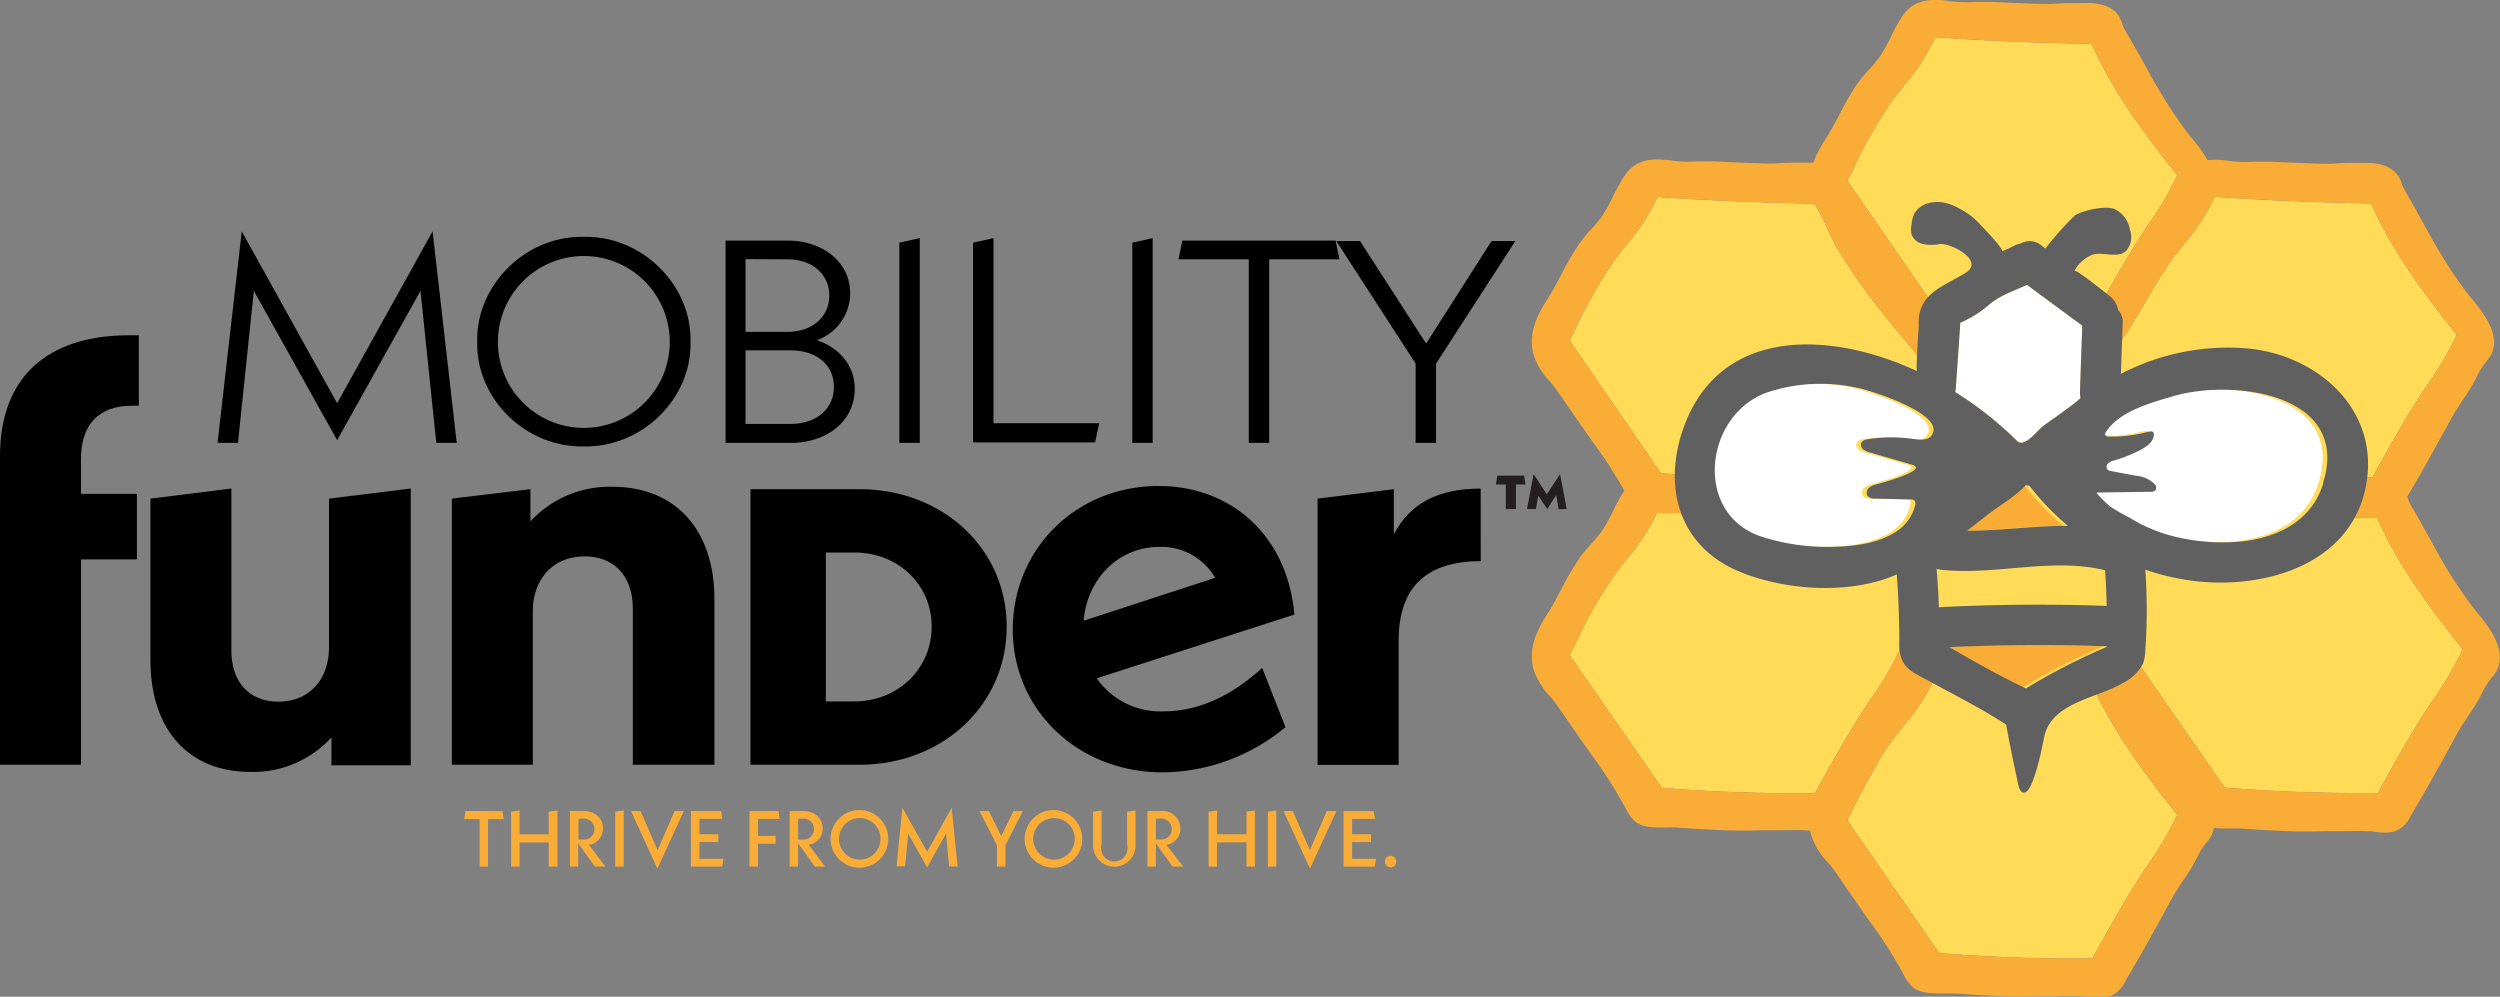
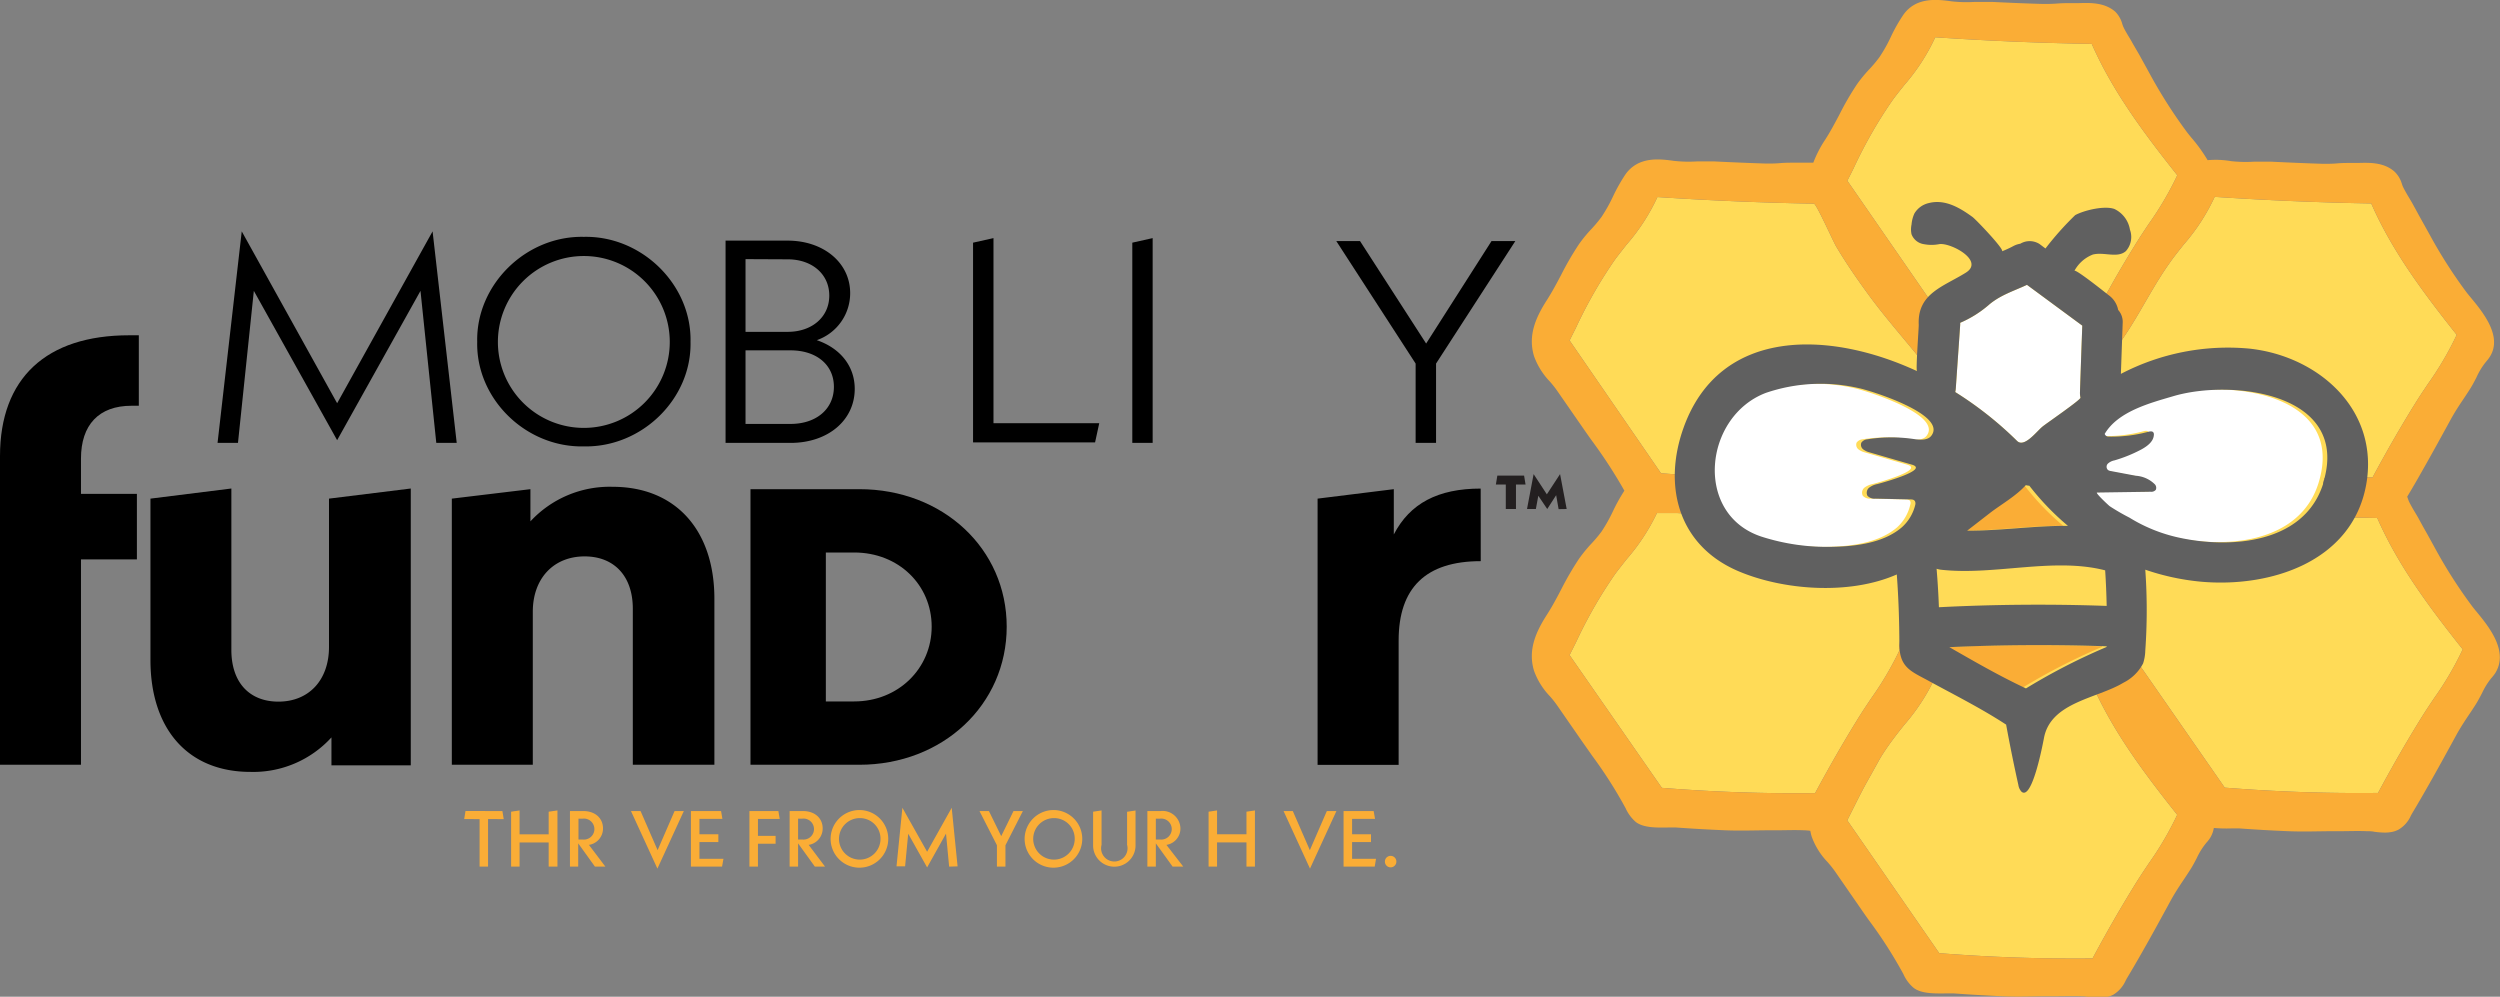
<svg xmlns="http://www.w3.org/2000/svg" viewBox="0 0 378.19 150.78">
  <rect x="0" y="0" width="378.19" height="150.78" fill="#808080" stroke="none" />
  <defs>
    <style>.cls-1{fill:#ffdb57;}.cls-2{fill:#faad36;}.cls-3{fill:#fff;}.cls-4{fill:#606060;}.cls-5{fill:#231f20;}</style>
  </defs>
  <title>Asset 1</title>
  <g id="Layer_2" data-name="Layer 2">
    <g id="Layer_1-2" data-name="Layer 1">
      <path class="cls-1" d="M322.62,99.1l1.59-3.17v-.11l-.08-.49c-.06-.44-.11-.87-.16-1.31l0-.38c0-.3-.06-.6-.08-.91l0-.58c0-.23,0-.46,0-.69s0-.45,0-.67,0-.67,0-1l.1-5.52L321.08,89c-.77,1.33-1.58,2.76-2.49,4.4l-.61,1.1,1,.75a2.83,2.83,0,0,1,.25.24,2.06,2.06,0,0,1,.29.3c.05.06.09.13.14.2l.21.34c0,.08.07.17.11.25a2.32,2.32,0,0,1,.13.37,2.63,2.63,0,0,1,.08.3,4.34,4.34,0,0,1,.09.52l.08.88-.27.83a3.26,3.26,0,0,1-1,1.52l-.15.13-.17.11a3.24,3.24,0,0,1-1.15.44l-1.81.32.75,1.68c3.17,7.12,7.85,13.34,12.8,19.58a48.21,48.21,0,0,1-4.28,7.32c-.72,1.07-1.45,2.17-2.13,3.27-2.18,3.53-4.28,7.18-6.4,11.14-7.71.08-15.51-.19-23.19-.8l-13.91-20.09.94-1.88c.64-1.28,1.29-2.58,2-3.86.59-1.06,1.19-2.12,1.77-3.18s1.41-2.26,2.18-3.3c.57-.77,1.18-1.54,1.77-2.27a30.79,30.79,0,0,0,4.67-7.21l1.67.11-1.19-2.28a3.09,3.09,0,0,1-.31-.85c0-.1,0-.2-.05-.3a.59.59,0,0,1,0-.13s0-.07,0-.1,0-.31,0-.48v-.06a3.66,3.66,0,0,1,.78-2l.67-.83-6.92-10v5.75q0,1,0,2l0,3.55a4.16,4.16,0,0,1-.06.67l-.11.64.14.17a47.93,47.93,0,0,1-4.29,7.32c-.71,1.06-1.45,2.16-2.13,3.27-2.18,3.53-4.27,7.18-6.4,11.13-7.71.09-15.5-.18-23.18-.8L237.44,99.1l.94-1.87a69.59,69.59,0,0,1,5.92-10.35c.57-.77,1.18-1.53,1.76-2.27a30.87,30.87,0,0,0,4.6-7c.58,0,1.18,0,1.76,0s.94,0,1.23,0l1.3.08,2.6.17L257,75.91a3.06,3.06,0,0,1-.1-.51c0-.07,0-.14,0-.2s0-.2,0-.29l0-.28,0-.22c0-.09,0-.19.07-.29s.05-.19.08-.28l.66-1.81-1.92-.12c-1.62-.1-3.11-.21-4.52-.32L237.44,51.5l.94-1.87a69.59,69.59,0,0,1,5.92-10.35c.57-.77,1.18-1.53,1.76-2.27a30.22,30.22,0,0,0,4.67-7.2c8,.53,15.91.86,23.68,1,.35,0,2.93,5.76,3.32,6.41,1.37,2.32,2.89,4.55,4.47,6.73,2.86,4,6,7.44,9,11.24A3.09,3.09,0,0,0,292.39,53c.18-1.53-.48-3.12.55-4.5l.58-.82L279.46,27.34c.31-.62.63-1.24.94-1.87a69.09,69.09,0,0,1,5.92-10.35c.57-.77,1.18-1.53,1.77-2.27a30.39,30.39,0,0,0,4.67-7.21c7.95.54,15.91.87,23.67,1,3.17,7.2,7.91,13.53,12.94,19.87a47.93,47.93,0,0,1-4.29,7.32c-.71,1.06-1.44,2.16-2.12,3.27-1.39,2.24-2.73,4.52-4,6.81-.89,1.58-2.35,3.17-2.26,5l.27,5.92c0,.36.13.83.49.84,4.72-4.67,6.93-10.43,10.62-15.7l.51-.72c.57-.77,1.18-1.53,1.77-2.27a30.53,30.53,0,0,0,4.67-7.2c7.95.53,15.91.86,23.68,1,3.16,7.21,7.9,13.53,12.93,19.87A47.87,47.87,0,0,1,367.34,58c-.71,1.06-1.45,2.16-2.13,3.27-2.15,3.47-4.21,7.07-6.3,10.95l-1.21,0h-.88c-.82,0-1.63,0-2.42.06q-.78,0-1.56.06h-1.25v0l-.1.75-.06.51a.5.5,0,0,1,0,.12c0,.15-.05.3-.08.45l-.06.2a2.91,2.91,0,0,1-.12.39c0,.06,0,.12-.07.17s-.11.27-.17.4l-.09.16c-.08.15-.16.3-.25.45l-1.37,2.13,2.53.08c2.92.1,5.5.17,7.87.21,3.16,7.21,7.9,13.53,12.93,19.87a47.87,47.87,0,0,1-4.28,7.32c-.71,1.06-1.45,2.16-2.13,3.27-2.18,3.53-4.28,7.18-6.4,11.13-7.71.09-15.5-.18-23.19-.8Z" />
      <path class="cls-2" d="M374.67,92.57c-.27-.32-.51-.62-.71-.88A73.73,73.73,0,0,1,368.4,83c-.55-1-1.09-2-1.62-2.92-.32-.57-.63-1.14-.94-1.71-.19-.34-.39-.67-.59-1s-.53-.91-.76-1.36a3.7,3.7,0,0,1-.22-.55l-.12-.32v0c.74-1.23,1.48-2.5,2.26-3.89,1.49-2.61,2.94-5.27,4.35-7.84.55-1,1.19-2,1.87-3,.36-.54.72-1.08,1.06-1.62s.65-1.14.93-1.68A10.73,10.73,0,0,1,376,54.82l.07-.09a6.17,6.17,0,0,0,.57-.74c2-3.11-1.08-6.81-2.89-9-.27-.32-.51-.62-.71-.88a73.73,73.73,0,0,1-5.56-8.74l-1.61-2.89c-.31-.58-.63-1.16-.95-1.74-.19-.34-.39-.67-.59-1s-.53-.91-.76-1.36a3.7,3.7,0,0,1-.22-.55,4.17,4.17,0,0,0-1.12-1.87c-1.6-1.41-3.73-1.36-5.45-1.31h-.88c-.83,0-1.62,0-2.39.07s-1.47.06-2.14.06c-2.54-.08-5.15-.19-7.76-.32-.9,0-1.79,0-2.65,0a20.43,20.43,0,0,1-3.43-.08,13.76,13.76,0,0,0-3.57-.15,23.81,23.81,0,0,0-2.47-3.42c-.26-.32-.51-.62-.7-.88a74.66,74.66,0,0,1-5.57-8.74c-.54-1-1.07-1.94-1.6-2.91l-1-1.72c-.18-.34-.38-.67-.58-1s-.54-.9-.76-1.35a3.7,3.7,0,0,1-.22-.55A4.21,4.21,0,0,0,320,1.78C318.39.37,316.25.42,314.54.47h-.89c-.81,0-1.61,0-2.39.06s-1.46.07-2.13.07C306.58.53,304,.42,301.37.29c-.9,0-1.79,0-2.65,0a20.41,20.41,0,0,1-3.43-.08c-2.14-.29-5.37-.74-7.34,2a24.5,24.5,0,0,0-1.9,3.35,22.76,22.76,0,0,1-1.73,3.08,19.27,19.27,0,0,1-1.53,1.83,20.92,20.92,0,0,0-1.86,2.26,43.81,43.81,0,0,0-2.69,4.64c-.7,1.31-1.35,2.55-2.12,3.74a17.62,17.62,0,0,0-1.81,3.5c-.62,0-1.23,0-1.79,0h-.89c-.81,0-1.61,0-2.39.07s-1.46.06-2.13.06c-2.54-.08-5.16-.19-7.76-.32-.91,0-1.8,0-2.66,0a20.43,20.43,0,0,1-3.43-.08c-2.13-.29-5.36-.74-7.34,2A25.53,25.53,0,0,0,244,29.74a23.9,23.9,0,0,1-1.73,3.08,20.9,20.9,0,0,1-1.53,1.83,20.92,20.92,0,0,0-1.86,2.26,45.72,45.72,0,0,0-2.7,4.64c-.69,1.32-1.35,2.55-2.11,3.75-1.64,2.54-3,5.35-2,8.6a10.82,10.82,0,0,0,2.37,3.8,15.94,15.94,0,0,1,1.14,1.44l3.82,5.51c.5.72,1,1.44,1.53,2.17a73.24,73.24,0,0,1,4.8,7.41A26.92,26.92,0,0,0,244,77.34a23.9,23.9,0,0,1-1.73,3.08,21.05,21.05,0,0,1-1.54,1.83,22.1,22.1,0,0,0-1.85,2.26,45.72,45.72,0,0,0-2.7,4.64c-.69,1.32-1.35,2.56-2.11,3.75-1.64,2.54-3,5.35-2,8.6a10.82,10.82,0,0,0,2.37,3.8,15.94,15.94,0,0,1,1.14,1.44l3.82,5.51,1.52,2.16a67.16,67.16,0,0,1,5,7.86,6,6,0,0,0,1.54,2.08c1.16.89,3.13.86,4.88.83.48,0,.94,0,1.23,0,2.44.18,4.92.32,7.36.42s4.63,0,6.88,0l1,0c1.29,0,2.67-.06,4.05,0a9,9,0,0,1,1,.08,6.45,6.45,0,0,0,.22.92,10.86,10.86,0,0,0,2.37,3.79,18.11,18.11,0,0,1,1.15,1.44l3.81,5.51c.5.73,1,1.45,1.53,2.17a67,67,0,0,1,5,7.85,5.71,5.71,0,0,0,1.55,2.08c1.15.89,3.12.86,4.87.84.48,0,.94,0,1.23,0,2.44.18,4.92.32,7.36.43s4.63,0,6.88,0l1,0c1.31,0,2.69-.05,4.06,0,.35,0,.73.05,1.15.1a14.67,14.67,0,0,0,1.54.11,6,6,0,0,0,.94-.07,3.67,3.67,0,0,0,1.16-.37,4.71,4.71,0,0,0,1.87-2.12c.09-.17.18-.34.29-.52.72-1.2,1.46-2.47,2.26-3.88,1.48-2.6,2.94-5.27,4.34-7.85.56-1,1.2-2,1.88-3,.36-.54.71-1.07,1.06-1.62s.65-1.13.93-1.67a10.69,10.69,0,0,1,1.37-2.22l.06-.08a5.45,5.45,0,0,0,.59-.75,4.23,4.23,0,0,0,.57-1.52,20.9,20.9,0,0,0,2.63.07c.49,0,.95,0,1.24,0,2.43.18,4.91.32,7.36.42s4.63,0,6.87,0l1,0c1.29,0,2.67-.06,4.05,0,.35,0,.74,0,1.15.09a12.35,12.35,0,0,0,1.55.12,5.91,5.91,0,0,0,.93-.07,3.68,3.68,0,0,0,1.16-.38,4.54,4.54,0,0,0,1.87-2.12c.09-.17.19-.34.29-.51.73-1.22,1.47-2.49,2.26-3.89,1.5-2.62,2.95-5.28,4.35-7.84.55-1,1.2-2,1.87-3,.36-.53.72-1.07,1.06-1.61s.65-1.14.93-1.68a11.13,11.13,0,0,1,1.37-2.22l.07-.08a6.34,6.34,0,0,0,.58-.75C379.52,98.48,376.48,94.78,374.67,92.57ZM322.62,99.1l1.59-3.17v-.11l-.08-.49c-.06-.44-.11-.87-.16-1.31l0-.38c0-.3-.06-.6-.08-.91l0-.58c0-.23,0-.46,0-.69s0-.45,0-.67,0-.67,0-1l.1-5.52L321.08,89c-.77,1.33-1.58,2.76-2.49,4.4l-.61,1.1,1,.75a2.83,2.83,0,0,1,.25.24,2.06,2.06,0,0,1,.29.3c.05.06.09.13.14.2l.21.34c0,.08.07.17.11.25a2.32,2.32,0,0,1,.13.37,2.63,2.63,0,0,1,.08.3,4.34,4.34,0,0,1,.09.52l.08.88-.27.83a3.26,3.26,0,0,1-1,1.52l-.15.13-.17.11a3.24,3.24,0,0,1-1.15.44l-1.81.32.75,1.68c3.17,7.12,7.85,13.34,12.8,19.58a48.21,48.21,0,0,1-4.28,7.32c-.72,1.07-1.45,2.17-2.13,3.27-2.18,3.53-4.28,7.18-6.4,11.14-7.71.08-15.51-.19-23.19-.8l-13.91-20.09.94-1.88c.64-1.28,1.29-2.58,2-3.86.59-1.06,1.19-2.12,1.77-3.18s1.41-2.26,2.18-3.3c.57-.77,1.18-1.54,1.77-2.27a30.79,30.79,0,0,0,4.67-7.21l1.67.11-1.19-2.28a3.09,3.09,0,0,1-.31-.85c0-.1,0-.2-.05-.3a.59.59,0,0,1,0-.13s0-.07,0-.1,0-.31,0-.48v-.06a3.66,3.66,0,0,1,.78-2l.67-.83-6.92-10v5.75q0,1,0,2l0,3.55a4.16,4.16,0,0,1-.06.67l-.11.64.14.17a47.93,47.93,0,0,1-4.29,7.32c-.71,1.06-1.45,2.16-2.13,3.27-2.18,3.53-4.27,7.18-6.4,11.13-7.71.09-15.5-.18-23.18-.8L237.44,99.1l.94-1.87a69.59,69.59,0,0,1,5.92-10.35c.57-.77,1.18-1.53,1.76-2.27a30.87,30.87,0,0,0,4.6-7c.58,0,1.18,0,1.76,0s.94,0,1.23,0l1.3.08,2.6.17L257,75.91a3.06,3.06,0,0,1-.1-.51c0-.07,0-.14,0-.2s0-.2,0-.29l0-.28,0-.22c0-.09,0-.19.07-.29s.05-.19.08-.28l.66-1.81-1.92-.12c-1.62-.1-3.11-.21-4.52-.32L237.44,51.5l.94-1.87a69.59,69.59,0,0,1,5.92-10.35c.57-.77,1.18-1.53,1.76-2.27a30.22,30.22,0,0,0,4.67-7.2c8,.53,15.91.86,23.68,1,.35,0,2.93,5.76,3.32,6.41,1.37,2.32,2.89,4.55,4.47,6.73,2.86,4,6,7.44,9,11.24A3.09,3.09,0,0,0,292.39,53c.18-1.53-.48-3.12.55-4.5l.58-.82L279.46,27.34c.31-.62.63-1.24.94-1.87a69.09,69.09,0,0,1,5.92-10.35c.57-.77,1.18-1.53,1.77-2.27a30.39,30.39,0,0,0,4.67-7.21c7.95.54,15.91.87,23.67,1,3.17,7.2,7.91,13.53,12.94,19.87a47.93,47.93,0,0,1-4.29,7.32c-.71,1.06-1.44,2.16-2.12,3.27-1.39,2.24-2.73,4.52-4,6.81-.89,1.58-2.35,3.17-2.26,5l.27,5.92c0,.36.13.83.49.84,4.72-4.67,6.93-10.43,10.62-15.7l.51-.72c.57-.77,1.18-1.53,1.77-2.27a30.53,30.53,0,0,0,4.67-7.2c7.95.53,15.91.86,23.68,1,3.16,7.21,7.9,13.53,12.93,19.87A47.87,47.87,0,0,1,367.34,58c-.71,1.06-1.45,2.16-2.13,3.27-2.15,3.47-4.21,7.07-6.3,10.95l-1.21,0h-.88c-.82,0-1.63,0-2.42.06q-.78,0-1.56.06h-1.25v0l-.1.75-.06.51a.5.5,0,0,1,0,.12c0,.15-.05.3-.08.45l-.06.2a2.91,2.91,0,0,1-.12.39c0,.06,0,.12-.07.17s-.11.27-.17.4l-.09.16c-.08.15-.16.3-.25.45l-1.37,2.13,2.53.08c2.92.1,5.5.17,7.87.21,3.16,7.21,7.9,13.53,12.93,19.87a47.87,47.87,0,0,1-4.28,7.32c-.71,1.06-1.45,2.16-2.13,3.27-2.18,3.53-4.28,7.18-6.4,11.13-7.71.09-15.5-.18-23.19-.8Z" />
      <path class="cls-2" d="M305.78,104.14c-4-1.87-7.79-4.06-11.6-6.24q11.9-.54,23.79-.13v.1A92.25,92.25,0,0,0,305.78,104.14Z" />
      <path class="cls-1" d="M318,91.66q-12.71-.45-25.38.2c-.07-1.94-.2-3.89-.35-5.82a3.5,3.5,0,0,0,.69.15c8.11.89,17-1.92,24.81.09C317.87,88.07,318,89.87,318,91.66Z" />
      <path class="cls-2" d="M296.88,80.28c1.13-.88,2.28-1.76,3.41-2.65,1.65-1.28,3.94-2.56,5.46-4.24a3.26,3.26,0,0,0,.53.09,39.14,39.14,0,0,0,5.85,6.07C307.09,79.51,301.94,80.3,296.88,80.28Z" />
      <path class="cls-3" d="M295.86,58.81c.22-3.23.45-6.45.67-9.68,0-.1,0-.2,0-.3A16.66,16.66,0,0,0,301,46c1.73-1.41,3.69-2,5.63-2.91L315,49.26c-.12,3.36-.24,6.71-.35,10.07a3.16,3.16,0,0,0,.08.83c.07.31-5.17,3.9-5.73,4.36-.93.76-2.79,3.28-3.88,2.17a54.28,54.28,0,0,0-9.34-7.38A4.37,4.37,0,0,0,295.86,58.81Z" />
      <path class="cls-3" d="M265.74,81.17c-10.26-3.41-8.68-18.22.72-21.75a25.69,25.69,0,0,1,14-.71c1.82.38,13.42,4,11,7.2-.52.68-1.52.64-2.36.55a23.24,23.24,0,0,0-7.35,0,1.24,1.24,0,0,0-.89.5.89.89,0,0,0,.26,1,2.61,2.61,0,0,0,1,.48l6.38,1.85c2.75.8-4.75,2.81-5.23,2.94a2.9,2.9,0,0,0-1.24.55A1,1,0,0,0,281.8,75a1.45,1.45,0,0,0,1.22.43l5.2.12c.28,0,.61,0,.76.28a.74.74,0,0,1,0,.51,6.61,6.61,0,0,1-2,3.44c-2.73,2.35-6.94,2.87-10.4,2.94A32.39,32.39,0,0,1,265.74,81.17Z" />
      <path class="cls-3" d="M350.72,73.12c-2.84,9-13.9,9.92-21.91,8.14a23.76,23.76,0,0,1-7.39-3,29.51,29.51,0,0,1-3-1.74c-.15-.1-2.25-2.06-1.91-2.06l8.07-.12a.9.9,0,0,0,.81-.29.77.77,0,0,0-.17-.86,4.5,4.5,0,0,0-2.84-1.27l-3.78-.71a1,1,0,0,1-.42-.15.68.68,0,0,1,0-1,2.06,2.06,0,0,1,1-.46,21.36,21.36,0,0,0,4-1.68c.9-.49,1.87-1.2,1.91-2.23a.53.53,0,0,0-.09-.37c-.16-.2-.47-.15-.72-.09a21.67,21.67,0,0,1-6.05.74.6.6,0,0,1-.62-.41c2-3.39,6.8-4.66,10.31-5.69C336.9,57.28,355,59.43,350.72,73.12Z" />
      <path class="cls-4" d="M340.2,52.73a35,35,0,0,0-19.36,3.83l.27-7.67a2.71,2.71,0,0,0-.68-2A3.59,3.59,0,0,0,319,44.66c-.33-.25-5-4-5.19-3.69a5.4,5.4,0,0,1,2.78-2.46c1.67-.44,3.73.6,5-.52a3.2,3.2,0,0,0,.62-3.24,4.22,4.22,0,0,0-2.36-3.14c-1.49-.53-4.51.18-5.92.93a45.93,45.93,0,0,0-4.5,5.05l-.89-.67a2.77,2.77,0,0,0-2.92-.05,3.32,3.32,0,0,0-1,.33,16.53,16.53,0,0,1-1.77.82c.48-.19-4-4.89-4.49-5.22-1.92-1.39-4.12-2.69-6.54-2.09a3.41,3.41,0,0,0-2.22,1.59,5,5,0,0,0-.43,1.67,3.47,3.47,0,0,0,0,1.47A2.36,2.36,0,0,0,291,36.93a6.15,6.15,0,0,0,2.38,0c1.69-.25,6.9,2.5,4,4.32-3.42,2.13-7.35,3.14-7.12,7.89,0,.7-.47,6.88-.26,7-13.28-6.16-29.83-6.66-35.3,8.52-3.19,8.86-.81,17.86,8.24,21.73,6.76,2.89,16.78,3.69,24,.51.26,3.52.38,7,.39,10.57s1.83,4.1,4.49,5.56c3.88,2.12,7.94,4.15,11.66,6.59q.84,4.59,1.85,9.13a1.91,1.91,0,0,0,.46,1c1.59,1.46,3.2-7,3.41-8.09,1-5.45,8.09-6,12-8.37a6.75,6.75,0,0,0,3-2.93,6.75,6.75,0,0,0,.33-1.94,86.22,86.22,0,0,0,0-12.24A36.11,36.11,0,0,0,333,88c10.46.92,22.8-3,24.94-14.64C360,62,350.72,53.82,340.2,52.73Zm-33.72,51.41c-4-1.87-7.78-4.06-11.59-6.24q11.89-.54,23.79-.13v.1A93,93,0,0,0,306.48,104.14Zm12.21-12.48q-12.69-.45-25.38.2c-.07-1.94-.19-3.89-.35-5.82a3.77,3.77,0,0,0,.7.15c8.11.89,17-1.92,24.8.09C318.58,88.07,318.65,89.87,318.69,91.66ZM297.58,80.28,301,77.63c1.65-1.28,3.94-2.56,5.46-4.24a3.09,3.09,0,0,0,.53.09,39.55,39.55,0,0,0,5.84,6.07C307.8,79.51,302.64,80.3,297.58,80.28Zm-1.72-21.47c.22-3.23.45-6.45.67-9.68,0-.1,0-.2,0-.3A16.66,16.66,0,0,0,301,46c1.73-1.41,3.69-2,5.63-2.91L315,49.26c-.12,3.36-.24,6.71-.35,10.07a3.16,3.16,0,0,0,.08.83c.07.31-5.17,3.9-5.73,4.36-.93.76-2.79,3.28-3.88,2.17a54.28,54.28,0,0,0-9.34-7.38A4.37,4.37,0,0,0,295.86,58.81ZM266.44,81.17c-10.26-3.41-8.67-18.22.73-21.75a25.66,25.66,0,0,1,14-.71c1.83.38,13.43,4,11,7.2-.51.68-1.52.64-2.36.55a23.18,23.18,0,0,0-7.34,0,1.24,1.24,0,0,0-.89.5.87.87,0,0,0,.26,1,2.61,2.61,0,0,0,1,.48l6.38,1.85c2.75.8-4.75,2.81-5.23,2.94a2.9,2.9,0,0,0-1.24.55A1,1,0,0,0,282.5,75a1.48,1.48,0,0,0,1.23.43l5.19.12c.29,0,.62,0,.77.28a.81.81,0,0,1,.05.51,6.61,6.61,0,0,1-2.05,3.44c-2.74,2.35-6.94,2.87-10.4,2.94A32.44,32.44,0,0,1,266.44,81.17Zm85-8c-2.83,9-13.89,9.92-21.9,8.14a23.82,23.82,0,0,1-7.4-3,31.87,31.87,0,0,1-3-1.74c-.14-.1-2.25-2.06-1.9-2.06l8.07-.12a.9.9,0,0,0,.81-.29.77.77,0,0,0-.17-.86,4.5,4.5,0,0,0-2.85-1.27l-3.77-.71a1.05,1.05,0,0,1-.43-.15.67.67,0,0,1,0-1,2,2,0,0,1,.95-.46A21.36,21.36,0,0,0,323.92,68c.9-.49,1.87-1.2,1.91-2.23a.53.53,0,0,0-.09-.37c-.16-.2-.48-.15-.72-.09a21.67,21.67,0,0,1-6,.74.62.62,0,0,1-.63-.41c2-3.39,6.81-4.66,10.32-5.69C337.61,57.28,355.71,59.43,351.42,73.12Z" />
      <path d="M12.25,74.71h8.46v9.91H12.25v31.07H0V69c0-11.8,7-18.28,19.54-18.28H21V61.38H19.9c-4.95,0-7.65,2.89-7.65,8Z" />
      <path d="M62.14,73.9v41.88h-12v-4.23a16,16,0,0,1-12.25,5.22c-9.54,0-15.13-6.57-15.13-16.93V75.43L35,73.9V98.31c0,5,2.79,7.83,7.12,7.83,4.59,0,7.65-3.24,7.65-8.28V75.43Z" />
      <path d="M108.07,115.69H95.73V92.09c0-5-2.88-7.92-7.29-7.92-4.69,0-7.84,3.33-7.84,8.37v23.15H68.35V75.43L80.24,74v4.87a16.33,16.33,0,0,1,12.43-5.23c9.55,0,15.4,6.58,15.4,16.93Z" />
      <path d="M113.53,74H130c12.63,0,22.29,9,22.29,20.8s-9.66,20.89-22.29,20.89H113.53Zm15.69,32.11c6.68,0,11.72-5,11.72-11.31s-5-11.22-11.72-11.22h-4.29v22.53Z" />
-       <path d="M194.46,110a29.45,29.45,0,0,1-18.56,6.84c-12.87,0-22.69-9.46-22.69-21.61s9.55-21.71,22.06-21.71c10.81,0,19.46,7.3,20.54,19.45l-29.9,9.64a11.71,11.71,0,0,0,10.08,5c5.14,0,10.09-2.16,14.95-6.57ZM183.83,87.41a9.43,9.43,0,0,0-8.47-4.68c-6,0-10.89,4.68-11.43,11.17Z" />
      <path d="M224,84.89c-8.28,0-12.42,4-12.42,12v18.82H199.32V75.43L210.85,74v6.85c2.43-4.69,6.66-6.94,13.14-6.94Z" />
      <path class="cls-5" d="M230.78,73.3h-1.45V77h-1.54V73.3h-1.5l.22-1.35h4.05Zm5,3.72-.37-2.11L234.06,77l-1.35-2L232.34,77H231l1-5.28,2,3.06,2-3.06,1,5.28Z" />
      <path class="cls-2" d="M73.83,123.91v7.19H72.55v-7.19H70.22l.2-1.22H76l.2,1.22Z" />
      <path class="cls-2" d="M84.33,122.6v8.5H83v-3.66H78.6v3.66H77.32v-8.31l1.28-.19v3.61H83v-3.42Z" />
      <path class="cls-2" d="M90,131.1l-2.53-3.52v3.52H86.22v-8.41h2c1.84,0,3,1.11,3,2.63a2.5,2.5,0,0,1-2.13,2.49l2.49,3.29ZM87.51,127h.64a1.59,1.59,0,1,0,0-3.16h-.64Z" />
-       <path class="cls-2" d="M93.07,122.79l1.28-.19v8.5H93.07Z" />
      <path class="cls-2" d="M103.45,122.69l-4,8.71-4-8.71H96.9l2.58,5.92,2.57-5.92Z" />
      <path class="cls-2" d="M109.44,129.92l-.21,1.18h-4.71v-8.41h4.56l.2,1.18h-3.47v2.33h2.86v1.18h-2.86v2.54Z" />
      <path class="cls-2" d="M114.66,126.45h2.67v1.19h-2.67v3.46h-1.29v-8.41h4.38l.2,1.19h-3.29Z" />
      <path class="cls-2" d="M123.27,131.1l-2.54-3.52v3.52h-1.28v-8.41h2c1.84,0,3,1.11,3,2.63a2.5,2.5,0,0,1-2.12,2.49l2.48,3.29ZM120.73,127h.64a1.59,1.59,0,1,0,0-3.16h-.64Z" />
      <path class="cls-2" d="M130.09,122.54a4.36,4.36,0,1,1-4.44,4.36A4.37,4.37,0,0,1,130.09,122.54Zm0,1.22a3.14,3.14,0,1,0,3.11,3.14A3.11,3.11,0,0,0,130.09,123.76Z" />
      <path class="cls-2" d="M143.58,131.1l-.47-5-2.86,5.12-2.86-5.1-.47,4.94h-1.3l.89-8.86,3.74,6.65,3.72-6.65.89,8.86Z" />
      <path class="cls-2" d="M152.1,127.87v3.23h-1.29v-3.24l-2.64-5.17h1.43l1.86,3.8,1.86-3.8h1.42Z" />
      <path class="cls-2" d="M159.47,122.54A4.36,4.36,0,1,1,155,126.9,4.38,4.38,0,0,1,159.47,122.54Zm0,1.22a3.14,3.14,0,1,0,3.11,3.14A3.11,3.11,0,0,0,159.47,123.76Z" />
      <path class="cls-2" d="M165.36,122.79l1.28-.19v5.2a2,2,0,1,0,3.86,0v-5l1.28-.19v5.29a3.21,3.21,0,1,1-6.42,0Z" />
      <path class="cls-2" d="M177.39,131.1l-2.54-3.52v3.52h-1.28v-8.41h2a2.7,2.7,0,0,1,3,2.63,2.5,2.5,0,0,1-2.12,2.49L179,131.1ZM174.85,127h.64a1.59,1.59,0,1,0,0-3.16h-.64Z" />
      <path class="cls-2" d="M189.84,122.6v8.5h-1.28v-3.66h-4.45v3.66h-1.28v-8.31l1.28-.19v3.61h4.45v-3.42Z" />
-       <path class="cls-2" d="M191.8,122.79l1.28-.19v8.5H191.8Z" />
      <path class="cls-2" d="M202.17,122.69l-4,8.71-4-8.71h1.4l2.58,5.92,2.57-5.92Z" />
      <path class="cls-2" d="M208.16,129.92l-.2,1.18h-4.71v-8.41h4.55l.21,1.18h-3.47v2.33h2.86v1.18h-2.86v2.54Z" />
      <path class="cls-2" d="M210.37,129.47a.87.87,0,1,1,0,1.74.87.87,0,1,1,0-1.74Z" />
      <path d="M66,67,63.61,44,51,66.59,38.4,44,36,67H32.91l3.66-32L51,61,65.44,35l3.65,32Z" />
      <path d="M88.32,35.83c8.77-.19,16.33,7.25,16.14,15.88.19,8.64-7.37,16-16.14,15.82-8.76.19-16.32-7.18-16.13-15.82C72,43.08,79.56,35.64,88.32,35.83Zm0,2.9a13,13,0,1,0,13,13A13,13,0,0,0,88.32,38.73Z" />
      <path d="M119.59,67h-9.83V36.4h9.39c5.42,0,9.46,3.34,9.46,7.94a7.52,7.52,0,0,1-5.05,7.12c3.53,1.2,5.74,3.91,5.74,7.37C129.3,63.56,125.27,67,119.59,67Zm-6.81-27.8v11h6.37c3.72,0,6.3-2.27,6.3-5.49s-2.58-5.48-6.3-5.48ZM119.59,53h-6.81V64.13h6.81c3.91,0,6.56-2.27,6.56-5.61S123.5,53,119.59,53Z" />
-       <path d="M136.05,36.71l3.09-.69V67h-3.09Z" />
      <path d="M147.2,36.71l3.09-.69v28h16l-.63,2.9H147.2Z" />
      <path d="M171.29,36.71l3.08-.69V67h-3.08Z" />
-       <path d="M192,39.23V67h-3.09V39.23H178.28l.57-2.83h23.2l.57,2.83Z" />
      <path d="M217.24,55V67h-3.09v-12l-12-18.53h3.59l10,15.5,9.89-15.5h3.6Z" />
    </g>
  </g>
</svg>